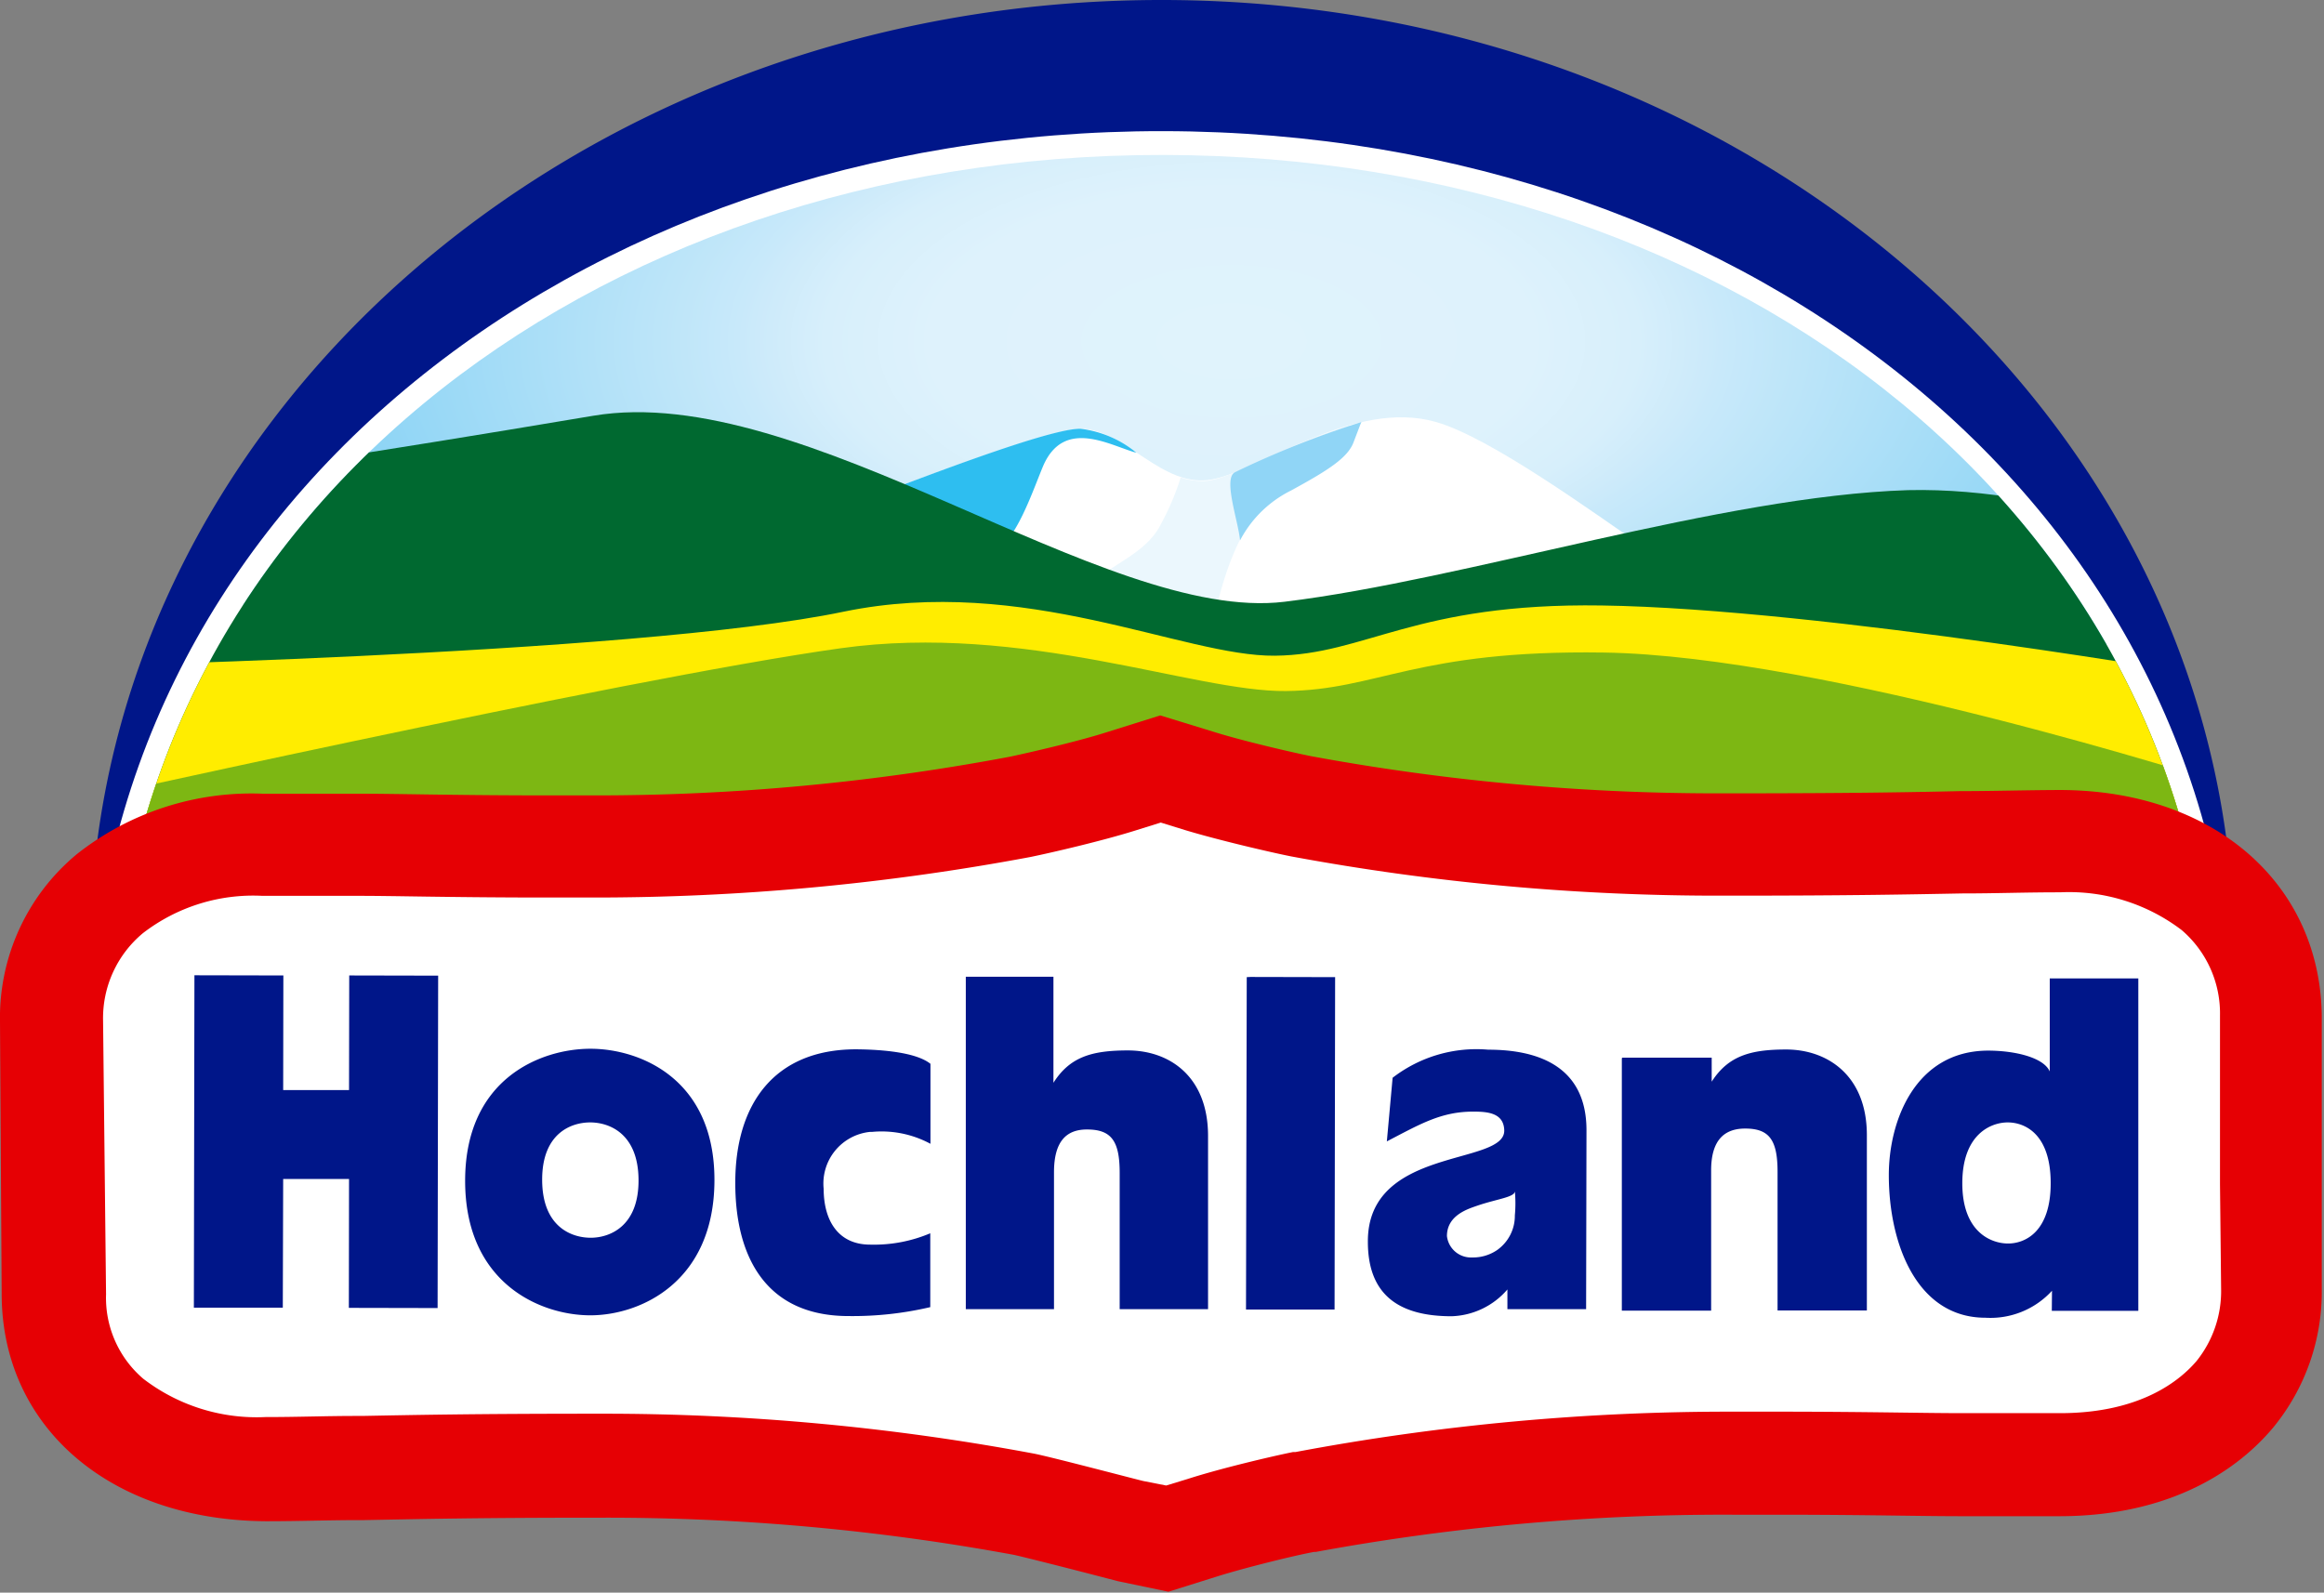
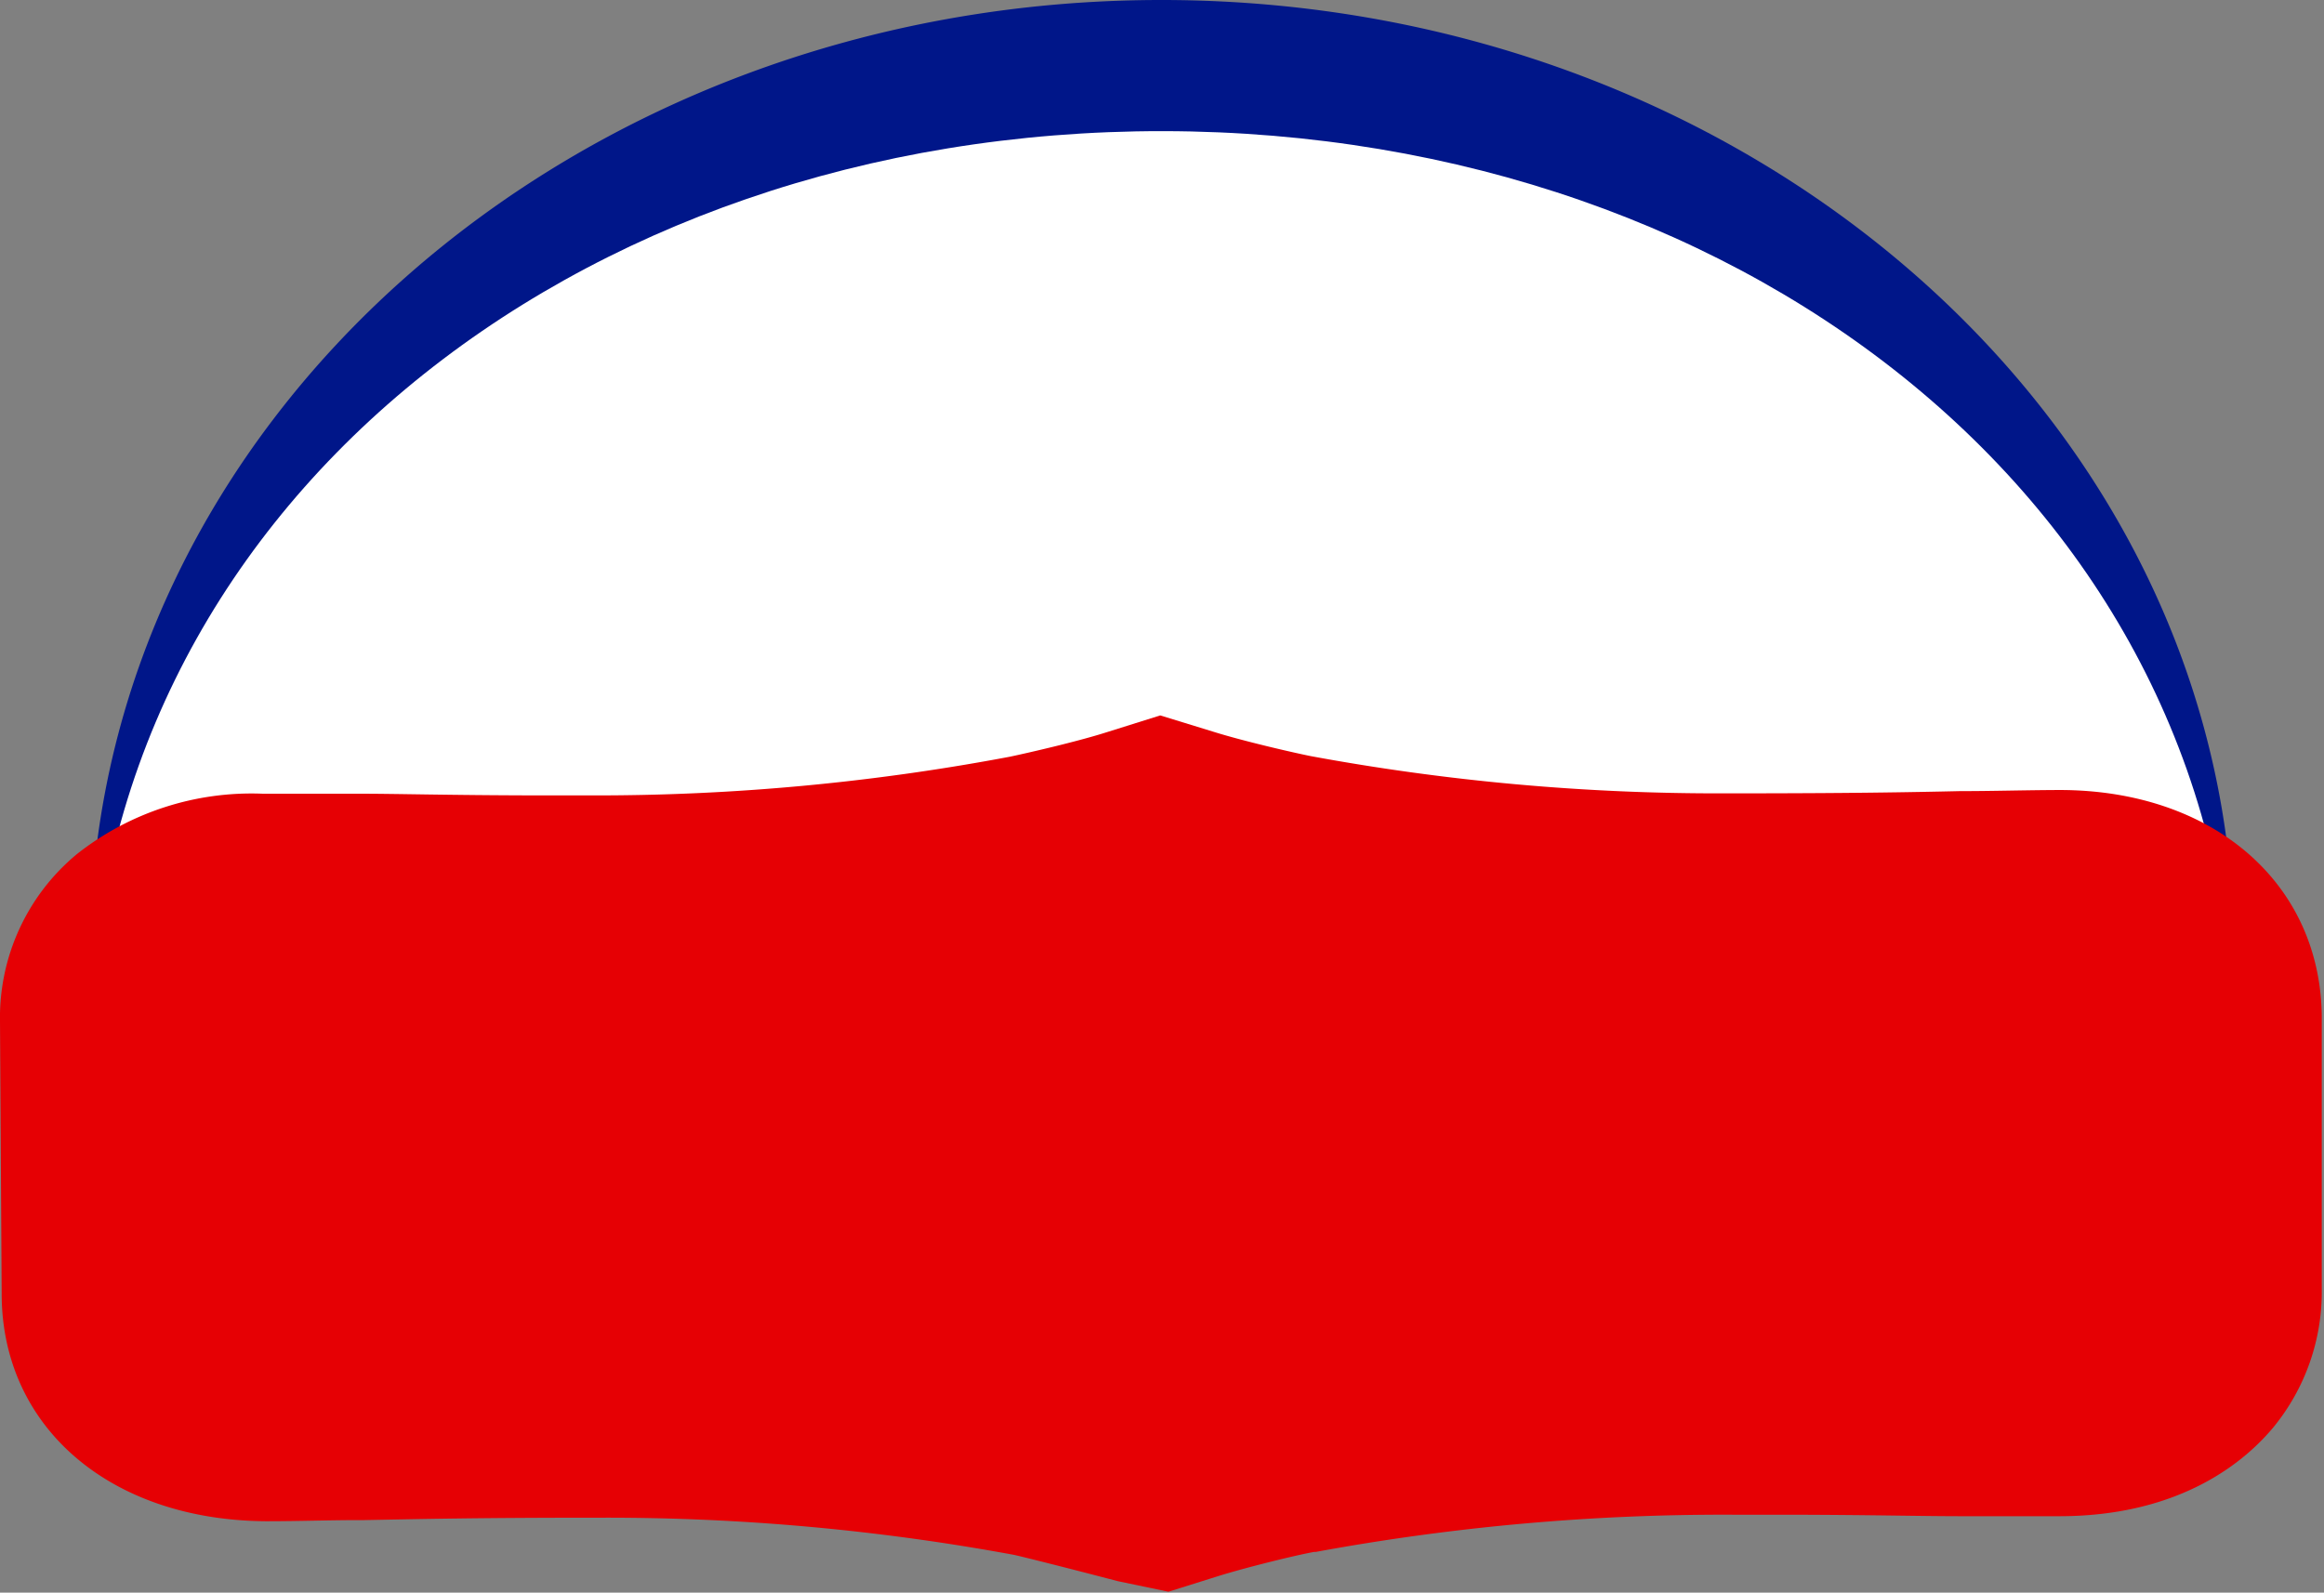
<svg xmlns="http://www.w3.org/2000/svg" viewBox="0 0 124.91 85.62">
  <rect x="0" y="0" width="124.91" height="85.62" fill="#808080" stroke="none" />
  <defs>
    <radialGradient id="radial-gradient" cx="-140.98" cy="-2684.37" r="45.67" gradientTransform="matrix(1.14 0 0 -.58 226.91 -1538.57)" gradientUnits="userSpaceOnUse">
      <stop offset="0" stop-color="#e0f3fc" />
      <stop offset=".31" stop-color="#def2fc" />
      <stop offset=".42" stop-color="#d7effb" />
      <stop offset=".49" stop-color="#cceafa" />
      <stop offset=".51" stop-color="#c8e9fa" />
      <stop offset="1" stop-color="#81d0f4" />
    </radialGradient>
    <clipPath id="clip-path">
-       <path fill="none" d="M6.05 56.05C6.3 28.12 31.54 8.28 62.54 8.33s56 19.74 56.4 47.48z" />
-     </clipPath>
+       </clipPath>
    <style>.cls-2{fill:#001689}.cls-3{fill:#fff}</style>
  </defs>
  <g id="Layer_2" data-name="Layer 2">
    <g id="Layer_1-2" data-name="Layer 1">
      <g id="Layer_2-2" data-name="Layer 2">
        <g id="Layer_4_copy" data-name="Layer 4 copy">
          <path d="M4.84 51.1C4.89 22.82 30.72-.06 62.54 0s57.59 23 57.53 51.3V68a11 11 0 01-2.4 7c-1.36 1.68-4.54 4.49-10.59 4.51h-4.92c-2 0-4.4-.07-8.49-.08h-2.85a108.44 108.44 0 00-20.73 2H70c-.9.2-3.32.77-4.73 1.23l-2.49.8-2.53-.68c-2.34-.64-4.69-1.23-5.12-1.32a105.85 105.85 0 00-20.48-1.9h-.36c-5.93 0-9 .07-11.41.11h-.25c-1.56 0-2.91.06-4.64.06C10.37 79.71 5 75 5 68.32l-.14-13.95z" class="cls-2" />
          <path d="M4.83 56.41C4.89 27.61 30.79 7 62.54 7.05s57.62 20.76 57.56 49.58v.46l-115.26.23z" class="cls-3" />
          <g clip-path="url(#clip-path)">
-             <path fill="url(#radial-gradient)" d="M12 27C12 12.13 35.13.15 63.66.22s51.64 12.1 51.62 26.92-23.17 26.8-51.74 26.75S11.92 41.78 12 27z" />
            <path d="M88.28 29.36c-2.5-1.7-8.18-5.86-11.12-6.68-4.38-1.24-9.3 2.57-12 3.09s-4.62-2.67-7.08-2.72c-2 0-11.67 3.84-14.4 4.86l6 2.54c.82.53 22.94 5.35 40 .51z" class="cls-3" />
            <path fill="#2ebef0" d="M43.68 27.91c2.73-1 12.4-4.9 14.4-4.86a5.83 5.83 0 013 1.29c-1.39-.37-3.86-1.9-5 .68-.56 1.32-1.49 4.17-2.66 4.58-2.81 1.5-9.74-1.69-9.74-1.69z" />
            <path fill="#ebf7fd" d="M69.24 26.09c2.29-1.24 3-2.27 3.33-3.23-3 .81-6.22 2.89-7.82 3a3.77 3.77 0 01-1.29-.19 13.88 13.88 0 01-1.05 2.48c-.68 1.4-2.21 2-3.26 2.83 1.86.71 3.41 2.6 5.32 2.27l.86-.41c.33-1.22 1.21-5.31 3.91-6.75z" />
            <path fill="#006930" d="M1.74 26.81s5.35-.29 30.15-4.46c11.35-1.91 27.44 11.18 37.15 10s23.5-5.68 33.5-6c8.46-.2 16.74 3.65 16.74 3.65v21.08L1.69 50.87z" />
            <path fill="#ffed00" d="M1.67 35.88s32.38-.63 43.69-3c9.73-2 18.25 2.42 23.16 2.37s7.48-2.85 17.57-2.7c11.87.17 33.23 3.91 33.23 3.91l-.08 14.74L1.7 51z" />
            <path fill="#7db713" d="M1.65 43.61s31.72-7.11 43.53-8.76c9.86-1.38 19 2.35 23.93 2.3s7-2.22 17.08-2.07c11.86.17 33.12 7 33.12 7l2.6 15.62-120.24.13z" />
            <path fill="#90d5f6" d="M73.17 22.69a50.07 50.07 0 00-6.78 2.69c-.68.31.17 2.64.26 3.67a6.22 6.22 0 012.74-2.68c2-1.09 3.07-1.77 3.37-2.62l.34-.89z" />
          </g>
          <path fill="#e60004" d="M60.07 85c-2.55-.67-5.1-1.31-5.56-1.41a120.58 120.58 0 00-22.19-2h-.39c-6.44 0-9.73.08-12.37.13h-.28c-1.68 0-3.14.06-5 .06C5.92 81.72.14 76.74.09 69.64L0 54.91a11.41 11.41 0 014.14-9 15.14 15.14 0 0110-3.24h5.33c1.84 0 4.62.08 9.3.09h3a119.73 119.73 0 0022.51-2.08c1-.21 3.64-.82 5.15-1.3l2.93-.92 2.93.9c1.54.48 4.17 1.09 5.17 1.29a120.25 120.25 0 0022.16 2H93c6.42 0 9.7-.06 12.34-.12 1.76 0 3.29-.05 5.28-.06h.08c8.25 0 14 5 14.09 12.13v14.68a11.49 11.49 0 01-2.6 7.45c-1.48 1.78-4.92 4.77-11.48 4.78h-5.29c-2.14 0-4.78-.07-9.22-.08h-3.02a120.93 120.93 0 00-22.46 2h-.09c-1 .18-3.6.82-5.12 1.29l-2.71.85z" />
-           <path d="M61.46 79.62c-.05 0-4.86-1.27-5.86-1.47A125.24 125.24 0 0032.33 76h-.4c-6.51 0-9.81.07-12.47.12h-.31c-1.66 0-3.08.06-4.89.06a10 10 0 01-6.56-2.06 5.72 5.72 0 01-2-4.54l-.16-14.71a5.94 5.94 0 012.15-4.71 9.7 9.7 0 016.42-2h5.25c1.84 0 4.62.08 9.36.09h3.07a127.08 127.08 0 0023.6-2.18c1.12-.23 3.93-.88 5.72-1.45l1.28-.4 1.29.4c1.82.55 4.66 1.21 5.72 1.42a125.71 125.71 0 0023.23 2.11h.43c6.46 0 9.76-.07 12.42-.12h.06c1.74 0 3.25-.06 5.19-.06a10 10 0 016.53 2.03 5.9 5.9 0 012.06 4.6v9.06l.06 5.63a6 6 0 01-1.33 3.89c-.86 1-2.94 2.77-7.26 2.79h-5.25c-2.15 0-4.82-.07-9.29-.08h-3.07a125.77 125.77 0 00-23.55 2.17h-.13c-1.09.22-3.87.87-5.64 1.44l-1.18.36z" class="cls-3" />
-           <path d="M10.45 52.43l4.78.01-.01 6.16h3.54l.01-6.16 4.78.01-.03 17.87-4.77-.01.01-6.93h-3.54l-.02 6.92h-4.78l.03-17.87M67.21 52.52l4.55.01-.03 17.87h-4.76l.04-17.87M31.75 66.54c1 0 2.58-.59 2.57-3.1s-1.58-3.1-2.6-3.1-2.59.58-2.58 3.1 1.58 3.1 2.61 3.1M25 63.48c0-5.5 4.07-7.09 6.71-7.1s6.7 1.58 6.69 7.07-4 7.26-6.67 7.26S25 69 25 63.48zM85.27 60.76c0-3.58-2.82-4.33-5.28-4.33a7.37 7.37 0 00-5.14 1.51l-.31 3.42c1.79-.93 2.93-1.61 4.67-1.6.77 0 1.61.08 1.64 1 .06 1.93-7.36.85-7.33 6 0 2.87 1.69 4 4.5 4a4.12 4.12 0 003-1.44v1.06h4.23zm-4.8 6.44a2.3 2.3 0 01-1.35.4 1.3 1.3 0 01-1.35-1.15c0-1.14 1.17-1.47 1.65-1.64 1.06-.36 2-.45 2-.77a7.06 7.06 0 010 1.3 2.25 2.25 0 01-.95 1.86zM107.93 66.85c.91 0 2.3-.62 2.29-3.27s-1.41-3.24-2.31-3.24-2.44.63-2.44 3.27 1.56 3.24 2.46 3.24m2.36 2.54a4.48 4.48 0 01-3.58 1.45c-3.66 0-5.19-3.93-5.19-7.67 0-2.92 1.42-6.67 5.32-6.69 1.47 0 3 .37 3.33 1.12v-5h4.76v17.87h-4.65zM87.2 56.86H92v1.29c.89-1.39 2.09-1.73 4-1.73 2.22 0 4.32 1.39 4.34 4.56v9.47h-4.8V63c0-1.71-.44-2.33-1.74-2.33-1.11 0-1.84.61-1.83 2.28v7.51h-4.8V56.89M60.18 70.39v-7.34c0-1.72-.45-2.33-1.76-2.33-1.1 0-1.77.63-1.77 2.3v7.36h-4.74V52.51h4.71v5.7c.88-1.39 2.06-1.74 4-1.74 2.23 0 4.29 1.39 4.31 4.55v9.36h-4.75M50 66.3a7.77 7.77 0 01-3.23.61c-1.76 0-2.5-1.35-2.5-3a2.79 2.79 0 012.49-3.06h.11a5.52 5.52 0 013.14.64v-4.3c-.77-.62-2.61-.77-4-.78-4.39 0-6.5 2.94-6.49 7.2 0 3.77 1.51 7.14 6.09 7.14a18.26 18.26 0 004.39-.48z" class="cls-2" />
        </g>
      </g>
    </g>
  </g>
</svg>